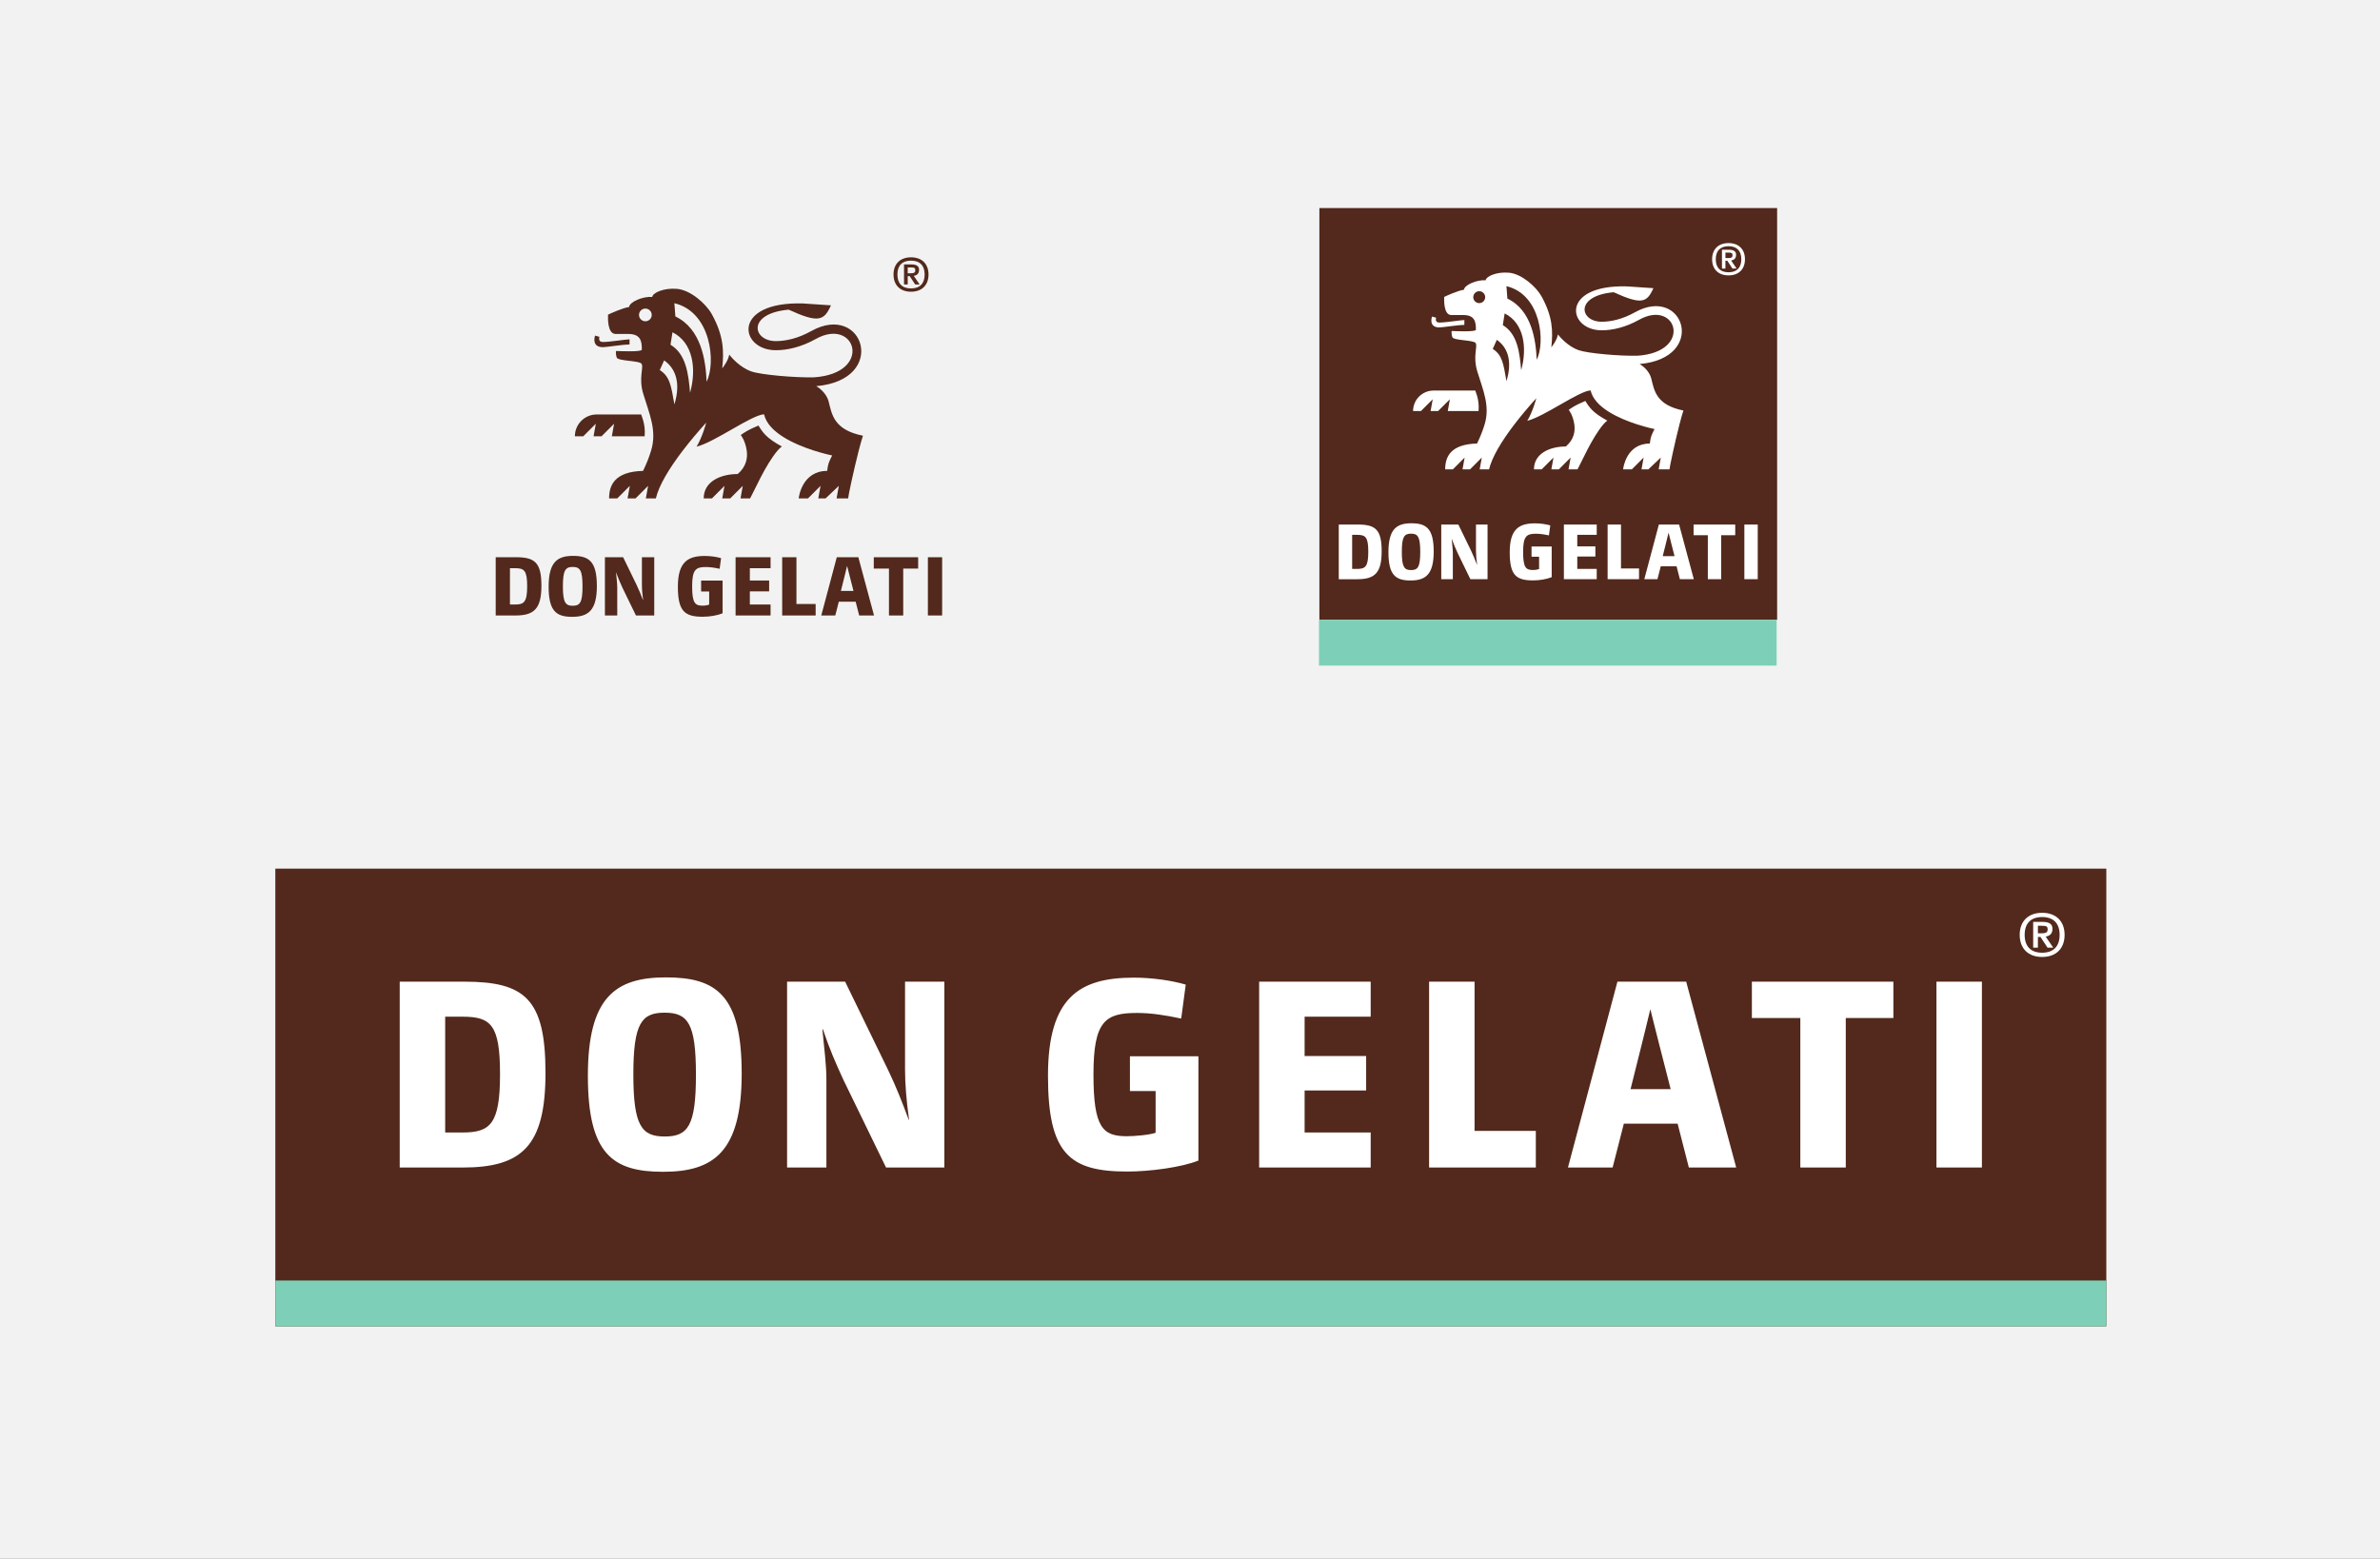
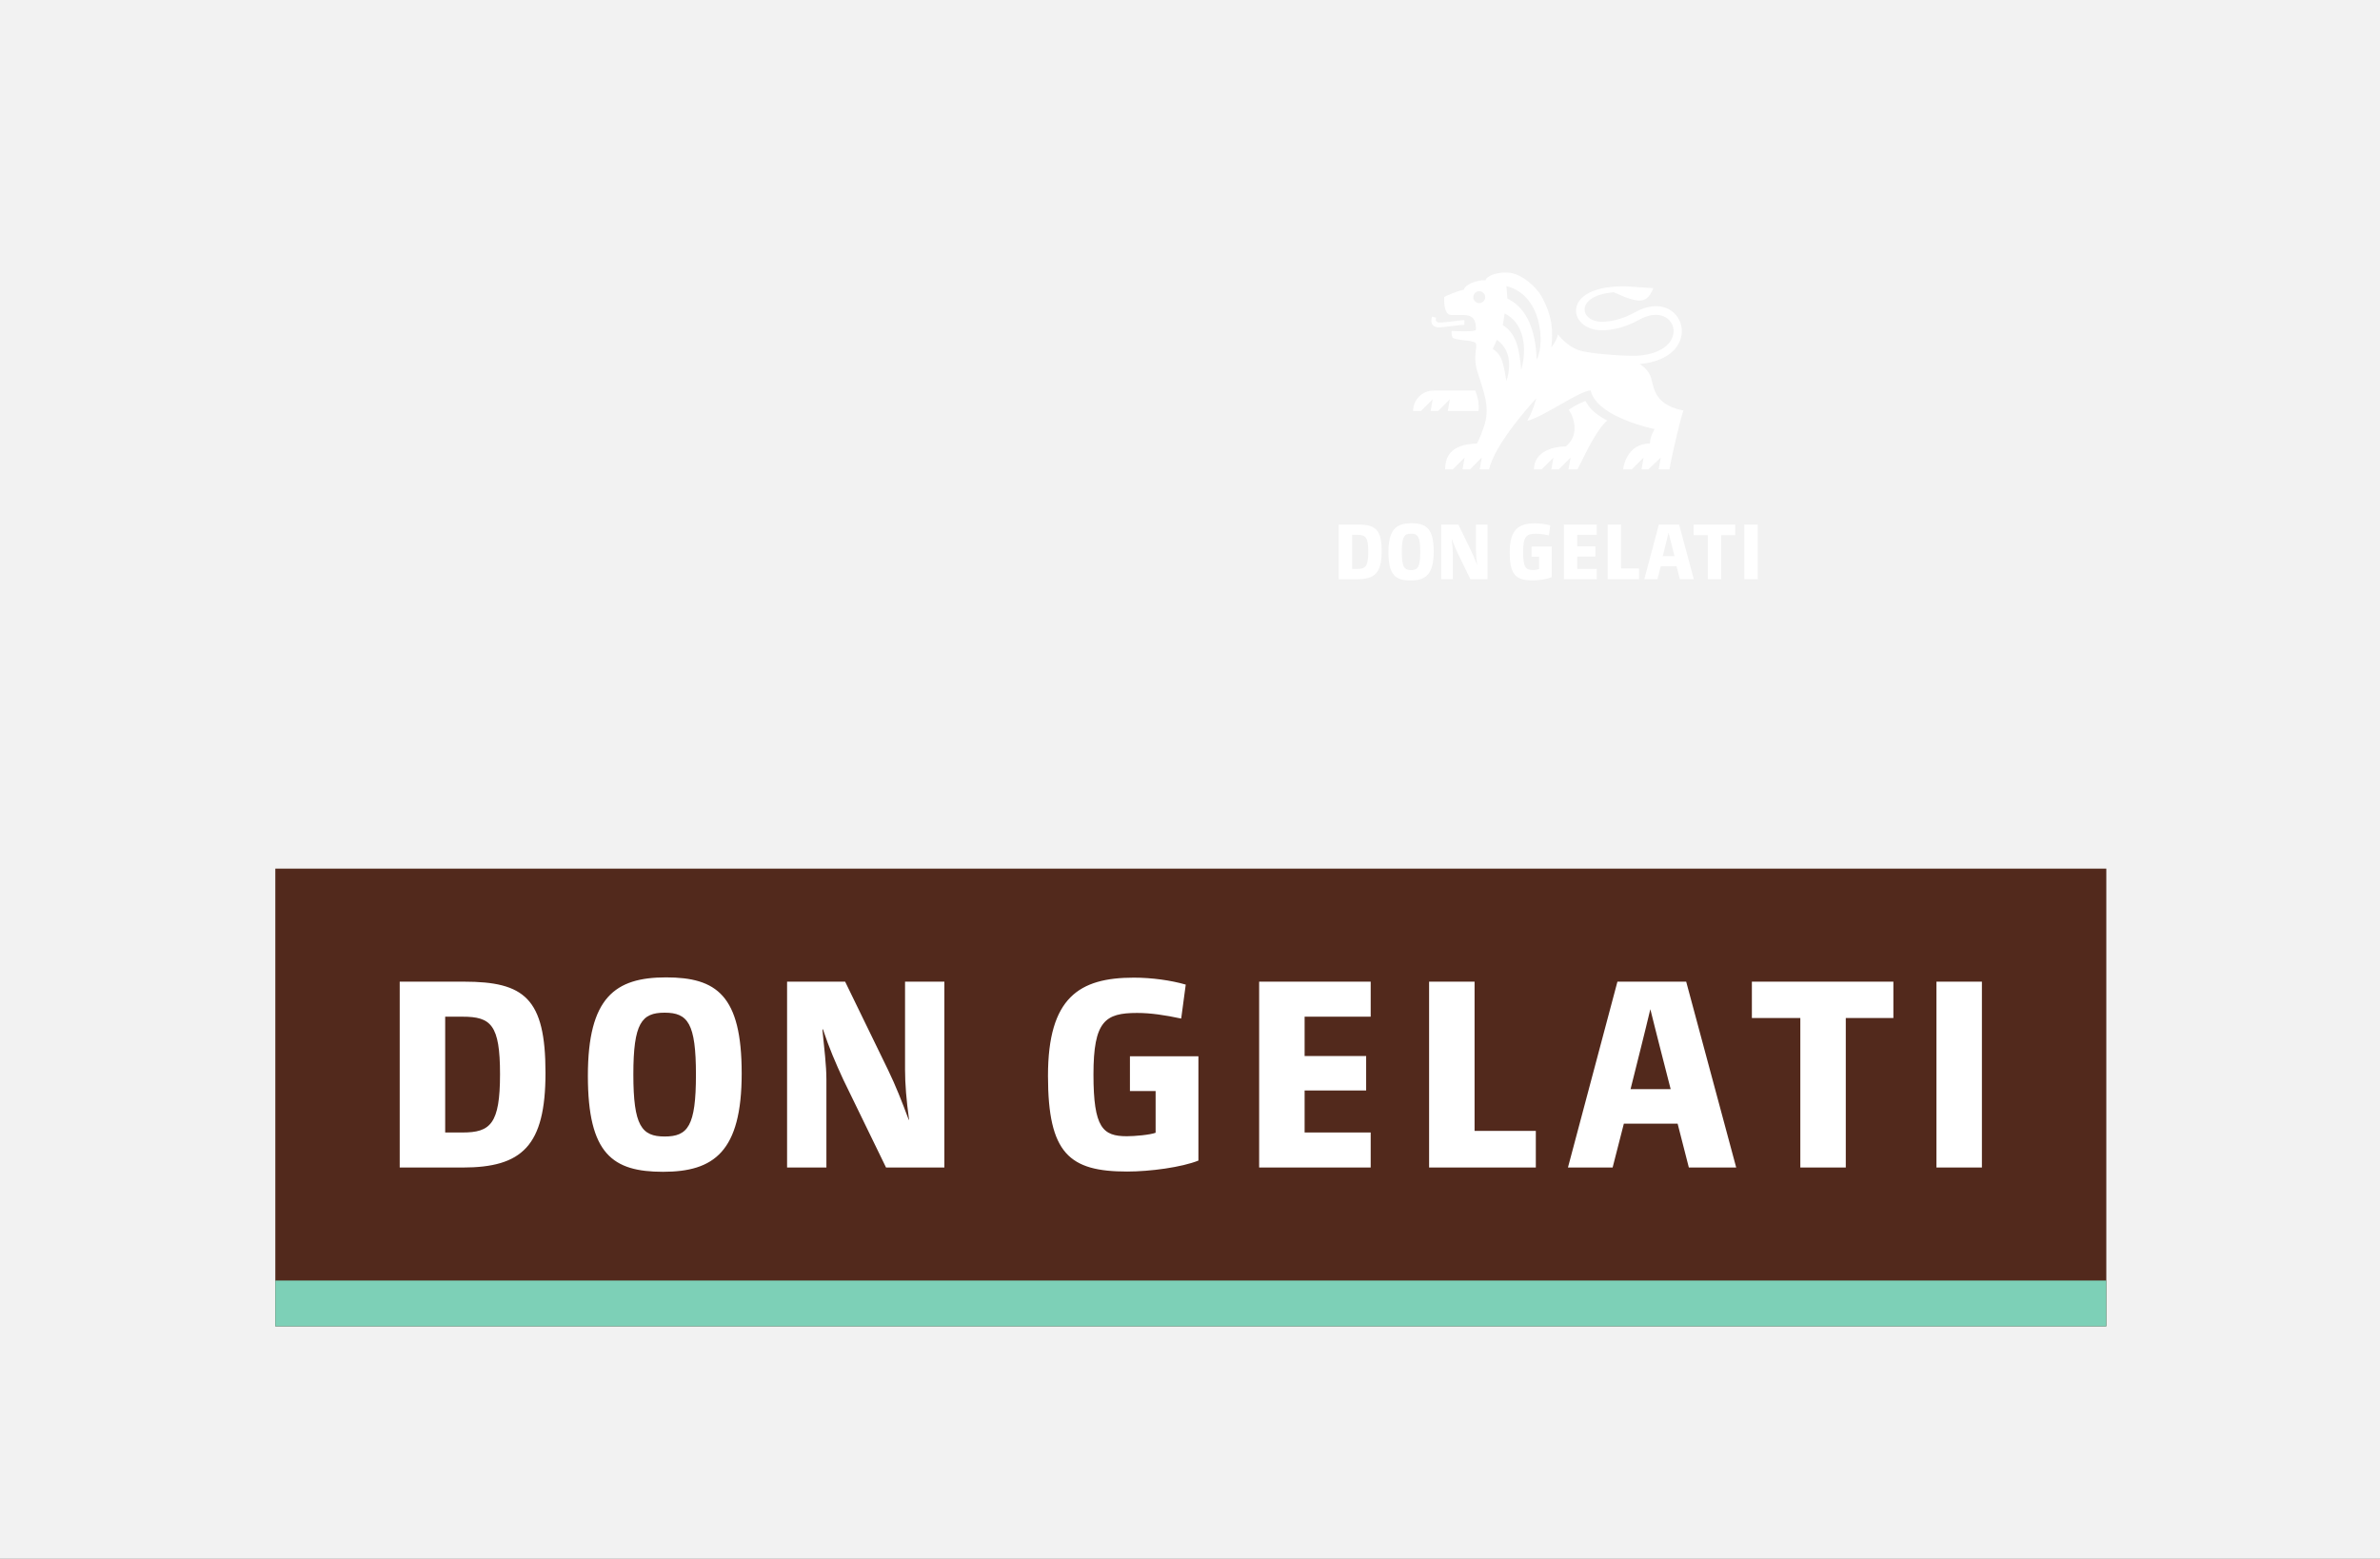
<svg xmlns="http://www.w3.org/2000/svg" clip-rule="evenodd" fill-rule="evenodd" stroke-linejoin="round" stroke-miterlimit="2" viewBox="0 0 800 524">
  <rect x="0" y="0" width="800" height="524" fill="#808080" stroke="none" />
  <path d="m0 0h800v480h-800z" fill="#f2f2f2" transform="scale(1 1.092)" />
  <g transform="matrix(1.357 0 0 1.357 -768.227 26.26)">
    <path d="m634.321 195.869h453.543v113.386h-453.543z" fill="#52291c" />
    <path d="m634.321 297.917h453.543v11.339h-453.543z" fill="#7dd0b7" />
    <g fill="#fff">
      <path d="m1057.05 269.918v-46.051h-11.26v46.051zm-21.93-46.051h-35.05v9.012h12v37.039h11.26v-37.039h11.79zm-65.105 26.637 2.65-10.602c.795-3.114 1.457-5.963 2.253-9.209.795 3.047 1.458 5.963 2.253 8.944l2.783 10.867zm26.172 19.414-12.39-46.051h-17.029l-12.258 46.051h11.065l2.783-10.867h13.319l2.782 10.867zm-49.634 0v-9.077h-15.173v-36.974h-11.264v46.051zm-40.905-46.051h-27.63v46.051h27.63v-8.68h-16.367v-10.402h15.241v-8.549h-15.241v-9.739h16.367zm-42.674 44.328v-25.841h-16.962v8.614h6.361v10.336c-1.392.531-5.193.861-7.114.861-5.964 0-8.282-2.053-8.282-15.306 0-13.251 2.915-15.239 10.8-15.239 3.379 0 6.891.53 10.933 1.391l1.126-8.415c-3.644-1.059-8.414-1.723-12.854-1.723-13.517 0-21.269 4.904-21.269 24.318 0 19.281 5.3 23.721 19.612 23.721 5.698 0 13.541-1.061 17.649-2.717zm-62.928-44.328h-9.739v21.8c0 3.511.33 7.619.994 12.39l-.067.067c-1.789-4.771-3.181-8.349-5.168-12.457l-10.601-21.8h-14.379v46.051h9.74v-21.799c0-3.512-.53-7.687-.994-12.391l.133-.066c1.59 4.77 3.114 8.282 5.036 12.457l10.601 21.799h14.444zm-61.536 23.059c0 12.722-1.988 15.306-7.753 15.306-5.698 0-7.751-2.651-7.751-15.373 0-12.721 2.053-15.305 7.751-15.305 5.765 0 7.753 2.65 7.753 15.372zm11.331-.332c0-19.347-6.229-23.786-18.752-23.786-12.589 0-19.347 4.969-19.347 24.383s6.161 23.787 18.618 23.787c12.589 0 19.481-4.97 19.481-24.384zm-59.86.199c0 12.325-2.385 14.445-9.277 14.445h-4.307v-28.69h4.307c7.024 0 9.277 1.988 9.277 14.245zm11.263-.331c0-18.486-5.234-22.595-20.208-22.595h-15.903v46.051h15.571c14.71 0 20.54-5.301 20.54-23.456z" />
-       <path d="m1066.41 212.277c0 3.398 2.13 5.472 5.56 5.472s5.56-2.074 5.56-5.472c0-3.397-2.13-5.472-5.56-5.472s-5.56 2.075-5.56 5.472zm1.23 0c0-2.826 1.5-4.42 4.33-4.42s4.33 1.594 4.33 4.42-1.5 4.42-4.33 4.42-4.33-1.594-4.33-4.42zm7.07 3.157-1.87-2.736c1-.15 1.69-.691 1.69-1.924 0-1.173-.78-1.714-2.5-1.714h-2.28v6.374h1.17v-2.646h.63l1.75 2.646zm-1.38-4.54c0 .691-.28.992-1.51.992h-.9v-1.864h1.05c1.11 0 1.36.211 1.36.872z" />
    </g>
  </g>
-   <path d="m490.019 195.869h113.386v113.386h-113.386z" fill="#52291c" transform="matrix(1.357 0 0 1.221 -221.466 -169.205)" />
-   <path d="m587.301 208.503c0 2.484 1.562 4.001 4.068 4.001s4.067-1.517 4.067-4.001-1.561-4.001-4.067-4.001-4.068 1.517-4.068 4.001zm.902 0c0-2.067 1.099-3.232 3.166-3.232 2.066 0 3.165 1.165 3.165 3.232 0 2.066-1.099 3.231-3.165 3.231-2.067 0-3.166-1.165-3.166-3.231zm5.166 2.308-1.363-2c.726-.11 1.231-.506 1.231-1.407 0-.858-.572-1.253-1.824-1.253h-1.671v4.66h.857v-1.934h.462l1.275 1.934zm-1.011-3.319c0 .505-.198.725-1.099.725h-.66v-1.363h.77c.813 0 .989.154.989.638z" fill="#fff" transform="matrix(1.357 0 0 1.357 -221.466 -195.779)" />
  <path d="m598.603 287.782v-13.549h-3.315v13.549zm-5.577-13.549h-10.315v2.651h3.529v10.898h3.315v-10.898h3.471zm-17.959 7.837.78-3.119c.234-.916.429-1.754.663-2.71.234.897.429 1.755.663 2.632l.819 3.197zm7.702 5.712-3.646-13.549h-5.012l-3.607 13.549h3.256l.819-3.197h3.92l.819 3.197zm-13.571 0v-2.67h-4.466v-10.879h-3.315v13.549zm-10.48-13.549h-8.132v13.549h8.132v-2.553h-4.817v-3.061h4.485v-2.515h-4.485v-2.866h4.817zm-11.154 13.043v-7.604h-4.992v2.535h1.872v3.041c-.41.156-.956.253-1.521.253-1.755 0-2.438-.604-2.438-4.503s.858-4.484 3.179-4.484c.994 0 2.028.156 3.217.409l.332-2.475c-1.073-.312-2.477-.507-3.783-.507-3.978 0-6.26 1.442-6.26 7.154 0 5.674 1.56 6.98 5.772 6.98 1.677 0 3.413-.312 4.622-.799zm-15.889-13.043h-2.866v6.414c0 1.033.097 2.242.293 3.646-.547-1.384-.956-2.437-1.541-3.646l-3.12-6.414h-4.232v13.549h2.867v-6.413c0-1.034-.156-2.262-.293-3.646.508 1.384.956 2.417 1.522 3.646l3.12 6.413h4.25zm-16.672 6.785c0 3.743-.585 4.503-2.281 4.503-1.677 0-2.282-.78-2.282-4.523s.605-4.503 2.282-4.503c1.696 0 2.281.779 2.281 4.523zm3.335-.098c0-5.692-1.833-6.999-5.519-6.999-3.705 0-5.694 1.462-5.694 7.174 0 5.713 1.814 7 5.48 7 3.705 0 5.733-1.463 5.733-7.175zm-16.205.059c0 3.626-.702 4.25-2.73 4.25h-1.267v-8.442h1.267c2.067 0 2.73.585 2.73 4.192zm3.315-.098c0-5.439-1.54-6.648-5.947-6.648h-4.68v13.549h4.582c4.329 0 6.045-1.559 6.045-6.901z" fill="#fff" transform="matrix(1.357 0 0 1.357 -221.466 -195.779)" />
-   <path d="m443.353 208.411h153.833v15.384h-153.833z" fill="#7dd0b7" stroke-width="1.357" />
  <path d="m569.331 234.462c1.333.768 2.53 2.136 2.895 3.593.74 2.944 1.179 6.568 7.969 7.929-.268.784-.613 2.012-.977 3.434-1.131 4.402-2.472 10.656-2.472 11.143h-2.684l.521-2.918-3.074 2.918h-1.697l.521-2.918-2.918 2.918h-2.152c0-.34.804-6.398 6.617-6.398.187-1.716.389-2.038 1.156-3.586 0 0-1.854-.372-4.308-1.159-4.347-1.405-10.558-4.123-11.524-8.411-2.86.111-11.465 6.482-15.692 7.524 1.286-2.083 2.236-5.471 2.236-5.589-1.957 2.168-3.8 4.356-5.423 6.479-3.218 4.209-5.573 8.144-6.277 11.14h-2.322l.521-2.918-2.917 2.918h-1.854l.521-2.918-2.917 2.918h-1.899c0-2.952 1.18-6.234 7.892-6.398.813-1.66 1.427-3.243 1.879-4.745 1.387-4.565-.385-8.443-1.826-13.156-1.134-3.706.126-6.047-.387-6.98-.44-.8-5.479-.609-5.794-1.482-.179-.496-.265-1.515-.11-1.515 1.249.049 5.944.245 5.954-.317.037-2.076-.369-3.641-3.134-3.641h-2.943c-1.967.006-1.794-3.799-1.783-4.485.254-.153 3.709-1.697 4.879-1.769.213-1.326 3.425-2.538 5.4-2.354.085-.941 2.644-2.156 5.768-1.881 3.124.276 6.72 3.434 8.064 5.86 2.818 5.085 2.849 8.683 2.435 12.634 1.593-2.082 1.621-3.225 1.624-3.21.462.591 2.437 2.961 5.13 3.909 2.267.799 10.2 1.484 14.605 1.376 13.811-.938 9.723-14.139.368-8.902-3.291 1.843-6.537 2.605-9.26 2.603-8.479-.006-10.352-11.342 6.244-10.879l6.569.441c-1.601 3.589-2.913 4.167-9.837 1.006-9.758.875-8.415 7.308-2.974 7.312 2.337.001 5.227-.656 8.222-2.332 12.2-6.83 18.027 11.334 1.165 12.806zm-25.485-1.051c2.192-4.256 1.149-16.173-7.489-18.24-.003-.005.231 3.08.23 3.078 6.064 2.895 7.075 10.384 7.259 15.162zm-3.841 2.58c1.532-5.49.735-11.67-4.089-14.059-.004-.005-.459 2.897-.46 2.895 3.676 2.205 4.166 6.879 4.549 11.164zm-3.641 2.722c1.516-5.008.295-8.37-2.389-10.245-.005-.005-1.01 2.252-1.011 2.251 2.319 1.506 2.619 3.492 3.4 7.994zm-6.749-19.339c.815 0 1.477-.661 1.477-1.477 0-.815-.662-1.476-1.477-1.476-.816 0-1.477.661-1.477 1.476 0 .816.661 1.477 1.477 1.477zm26.295 24.244c.995 1.634 1.86 2.93 5.433 4.866-.387.317-.588.464-.968.913-2.881 3.397-5.493 9.54-6.412 11.164h-2.23l.521-2.918-2.917 2.918h-1.854l.521-2.918-2.917 2.918h-1.914c0-3.95 3.95-5.666 7.901-5.666 2.003-1.715 2.352-3.745 2.093-5.501-.349-2.353-1.381-3.575-1.381-3.575.965-.673 1.762-1.225 4.124-2.201zm-27.268-2.576c.709 1.856.944 3.349.801 5.072h-7.621l.521-2.918-2.917 2.918h-1.854l.521-2.918-2.917 2.918h-1.947c0-2.794 2.266-5.072 5.06-5.072zm-8.9-15.642c-1.646 0-2.315-.963-1.833-2.696l1.026.286c-.271.974.305 1.204.822 1.204 1.565 0 5.316-.619 6.181-.619l-.014 1.202c-1.638 0-5.351.623-6.182.623z" fill="#fff" transform="matrix(1.357 0 0 1.357 -221.466 -195.779)" />
-   <path d="m168.286 226.77c-1.754 0-2.467-1.026-1.954-2.873l1.094.305c-.289 1.038.325 1.284.876 1.284 1.667 0 5.664-.661 6.586-.661l-.015 1.281c-1.745 0-5.702.664-6.587.664zm9.483 16.668c.755 1.977 1.006 3.568.853 5.404h-8.12l.555-3.109-3.108 3.109h-1.975l.555-3.109-3.109 3.109h-2.074c0-2.977 2.415-5.404 5.392-5.404zm29.056 2.744c1.06 1.742 1.982 3.123 5.789 5.186-.412.338-.626.494-1.032.973-3.069 3.619-5.853 10.165-6.832 11.895h-2.376l.555-3.108-3.109 3.108h-1.974l.555-3.108-3.109 3.108h-2.039c0-4.209 4.209-6.037 8.418-6.037 2.135-1.828 2.507-3.99 2.231-5.861-.372-2.508-1.471-3.81-1.471-3.81 1.028-.718 1.877-1.305 4.394-2.346zm-28.019-25.833c.868 0 1.573-.704 1.573-1.573s-.705-1.574-1.573-1.574c-.869 0-1.574.705-1.574 1.574s.705 1.573 1.574 1.573zm7.191 20.607c1.616-5.336.315-8.919-2.546-10.917-.004-.005-1.075 2.4-1.077 2.399 2.472 1.604 2.791 3.72 3.623 8.518zm3.88-2.9c1.633-5.85.783-12.435-4.357-14.981l-.49 3.084c3.916 2.35 4.439 7.331 4.847 11.897zm4.093-2.75c2.335-4.535 1.224-17.232-7.98-19.436l.245 3.281c6.462 3.084 7.539 11.064 7.735 16.155zm27.156 1.12c1.42.819 2.695 2.277 3.084 3.829.789 3.137 1.257 6.998 8.492 8.448-.286.836-.653 2.144-1.041 3.659-1.205 4.691-2.634 11.355-2.634 11.874h-2.86l.555-3.108-3.275 3.108h-1.809l.555-3.108-3.109 3.108h-2.293c0-.362.857-6.817 7.05-6.817.2-1.828.415-2.172 1.233-3.822 0 0-1.976-.396-4.591-1.235-4.632-1.496-11.25-4.393-12.279-8.961-3.048.118-12.217 6.907-16.721 8.016 1.37-2.219 2.383-5.829 2.383-5.955-2.086 2.31-4.05 4.642-5.779 6.903-3.429 4.486-5.938 8.679-6.689 11.871h-2.474l.555-3.108-3.108 3.108h-1.976l.556-3.108-3.109 3.108h-2.023c0-3.146 1.257-6.642 8.409-6.817.866-1.769 1.521-3.456 2.003-5.057 1.478-4.863-.411-8.996-1.946-14.018-1.208-3.949.134-6.443-.413-7.437-.469-.853-5.838-.649-6.173-1.579-.191-.529-.283-1.615-.117-1.615 1.33.052 6.333.261 6.344-.338.039-2.212-.393-3.879-3.34-3.879h-3.136c-2.096.006-1.911-4.049-1.9-4.779.271-.163 3.952-1.808 5.199-1.885.227-1.414 3.65-2.705 5.755-2.509.09-1.002 2.817-2.297 6.146-2.003 3.329.293 7.16 3.658 8.593 6.243 3.002 5.418 3.035 9.253 2.594 13.463 1.698-2.219 1.727-3.437 1.73-3.421.493.63 2.597 3.155 5.467 4.166 2.416.851 10.868 1.58 15.563 1.465 14.716-.999 10.359-15.065.391-9.485-3.507 1.964-6.965 2.775-9.867 2.773-9.035-.006-11.031-12.085 6.653-11.592l7 .47c-1.706 3.825-3.104 4.44-10.482 1.072-10.397.933-8.967 7.788-3.169 7.791 2.49.002 5.57-.698 8.762-2.485 12.999-7.277 19.208 12.078 1.241 13.646zm-68.071 49.463c0-5.796-1.642-7.084-6.338-7.084h-4.986v14.438h4.882c4.613 0 6.442-1.662 6.442-7.354zm-3.533.104c0 3.864-.748 4.528-2.909 4.528h-1.35v-8.995h1.35c2.203 0 2.909.624 2.909 4.467zm17.267-.063c0-6.066-1.953-7.457-5.88-7.457-3.948 0-6.067 1.558-6.067 7.644 0 6.087 1.932 7.458 5.838 7.458 3.948 0 6.109-1.558 6.109-7.645zm-3.553.104c0 3.989-.623 4.799-2.431 4.799-1.787 0-2.431-.831-2.431-4.82 0-3.988.644-4.798 2.431-4.798 1.808 0 2.431.831 2.431 4.819zm17.765-7.229h-3.054v6.834c0 1.101.104 2.389.312 3.885-.582-1.475-1.019-2.597-1.642-3.885l-3.324-6.834h-4.509v14.438h3.054v-6.835c0-1.101-.166-2.41-.312-3.885.541 1.475 1.018 2.576 1.621 3.885l3.325 6.835h4.529zm16.93 13.897v-8.101h-5.319v2.7h1.995v3.241c-.437.166-1.018.27-1.621.27-1.87 0-2.597-.644-2.597-4.799 0-4.154.914-4.778 3.387-4.778 1.059 0 2.161.167 3.428.437l.353-2.639c-1.143-.332-2.638-.54-4.031-.54-4.238 0-6.669 1.538-6.669 7.624 0 6.045 1.662 7.437 6.15 7.437 1.787 0 3.636-.332 4.924-.852zm11.885-13.897h-8.664v14.438h8.664v-2.722h-5.132v-3.261h4.779v-2.68h-4.779v-3.054h5.132zm11.168 14.438v-2.846h-4.759v-11.592h-3.532v14.438zm14.461 0-3.885-14.438h-5.34l-3.844 14.438h3.469l.873-3.407h4.177l.872 3.407zm-8.207-6.087.831-3.324c.249-.976.457-1.869.706-2.887.249.955.457 1.869.707 2.804l.873 3.407zm19.137-8.351h-10.992v2.825h3.761v11.613h3.532v-11.613h3.699zm5.942 14.438v-14.438h-3.532v14.438zm-6.655-85.555c0 .538-.211.773-1.171.773h-.703v-1.453h.82c.867 0 1.054.164 1.054.68zm1.078 3.537-1.453-2.132c.773-.117 1.312-.538 1.312-1.499 0-.914-.609-1.335-1.944-1.335h-1.78v4.966h.913v-2.061h.492l1.359 2.061zm-5.505-2.46c0-2.202 1.171-3.443 3.373-3.443s3.373 1.241 3.373 3.443-1.171 3.444-3.373 3.444-3.373-1.242-3.373-3.444zm-.961 0c0 2.647 1.664 4.263 4.334 4.263 2.671 0 4.334-1.616 4.334-4.263s-1.663-4.263-4.334-4.263c-2.67 0-4.334 1.616-4.334 4.263z" fill="#52291c" transform="matrix(1.357 0 0 1.357 -25.707 -190.998)" />
</svg>